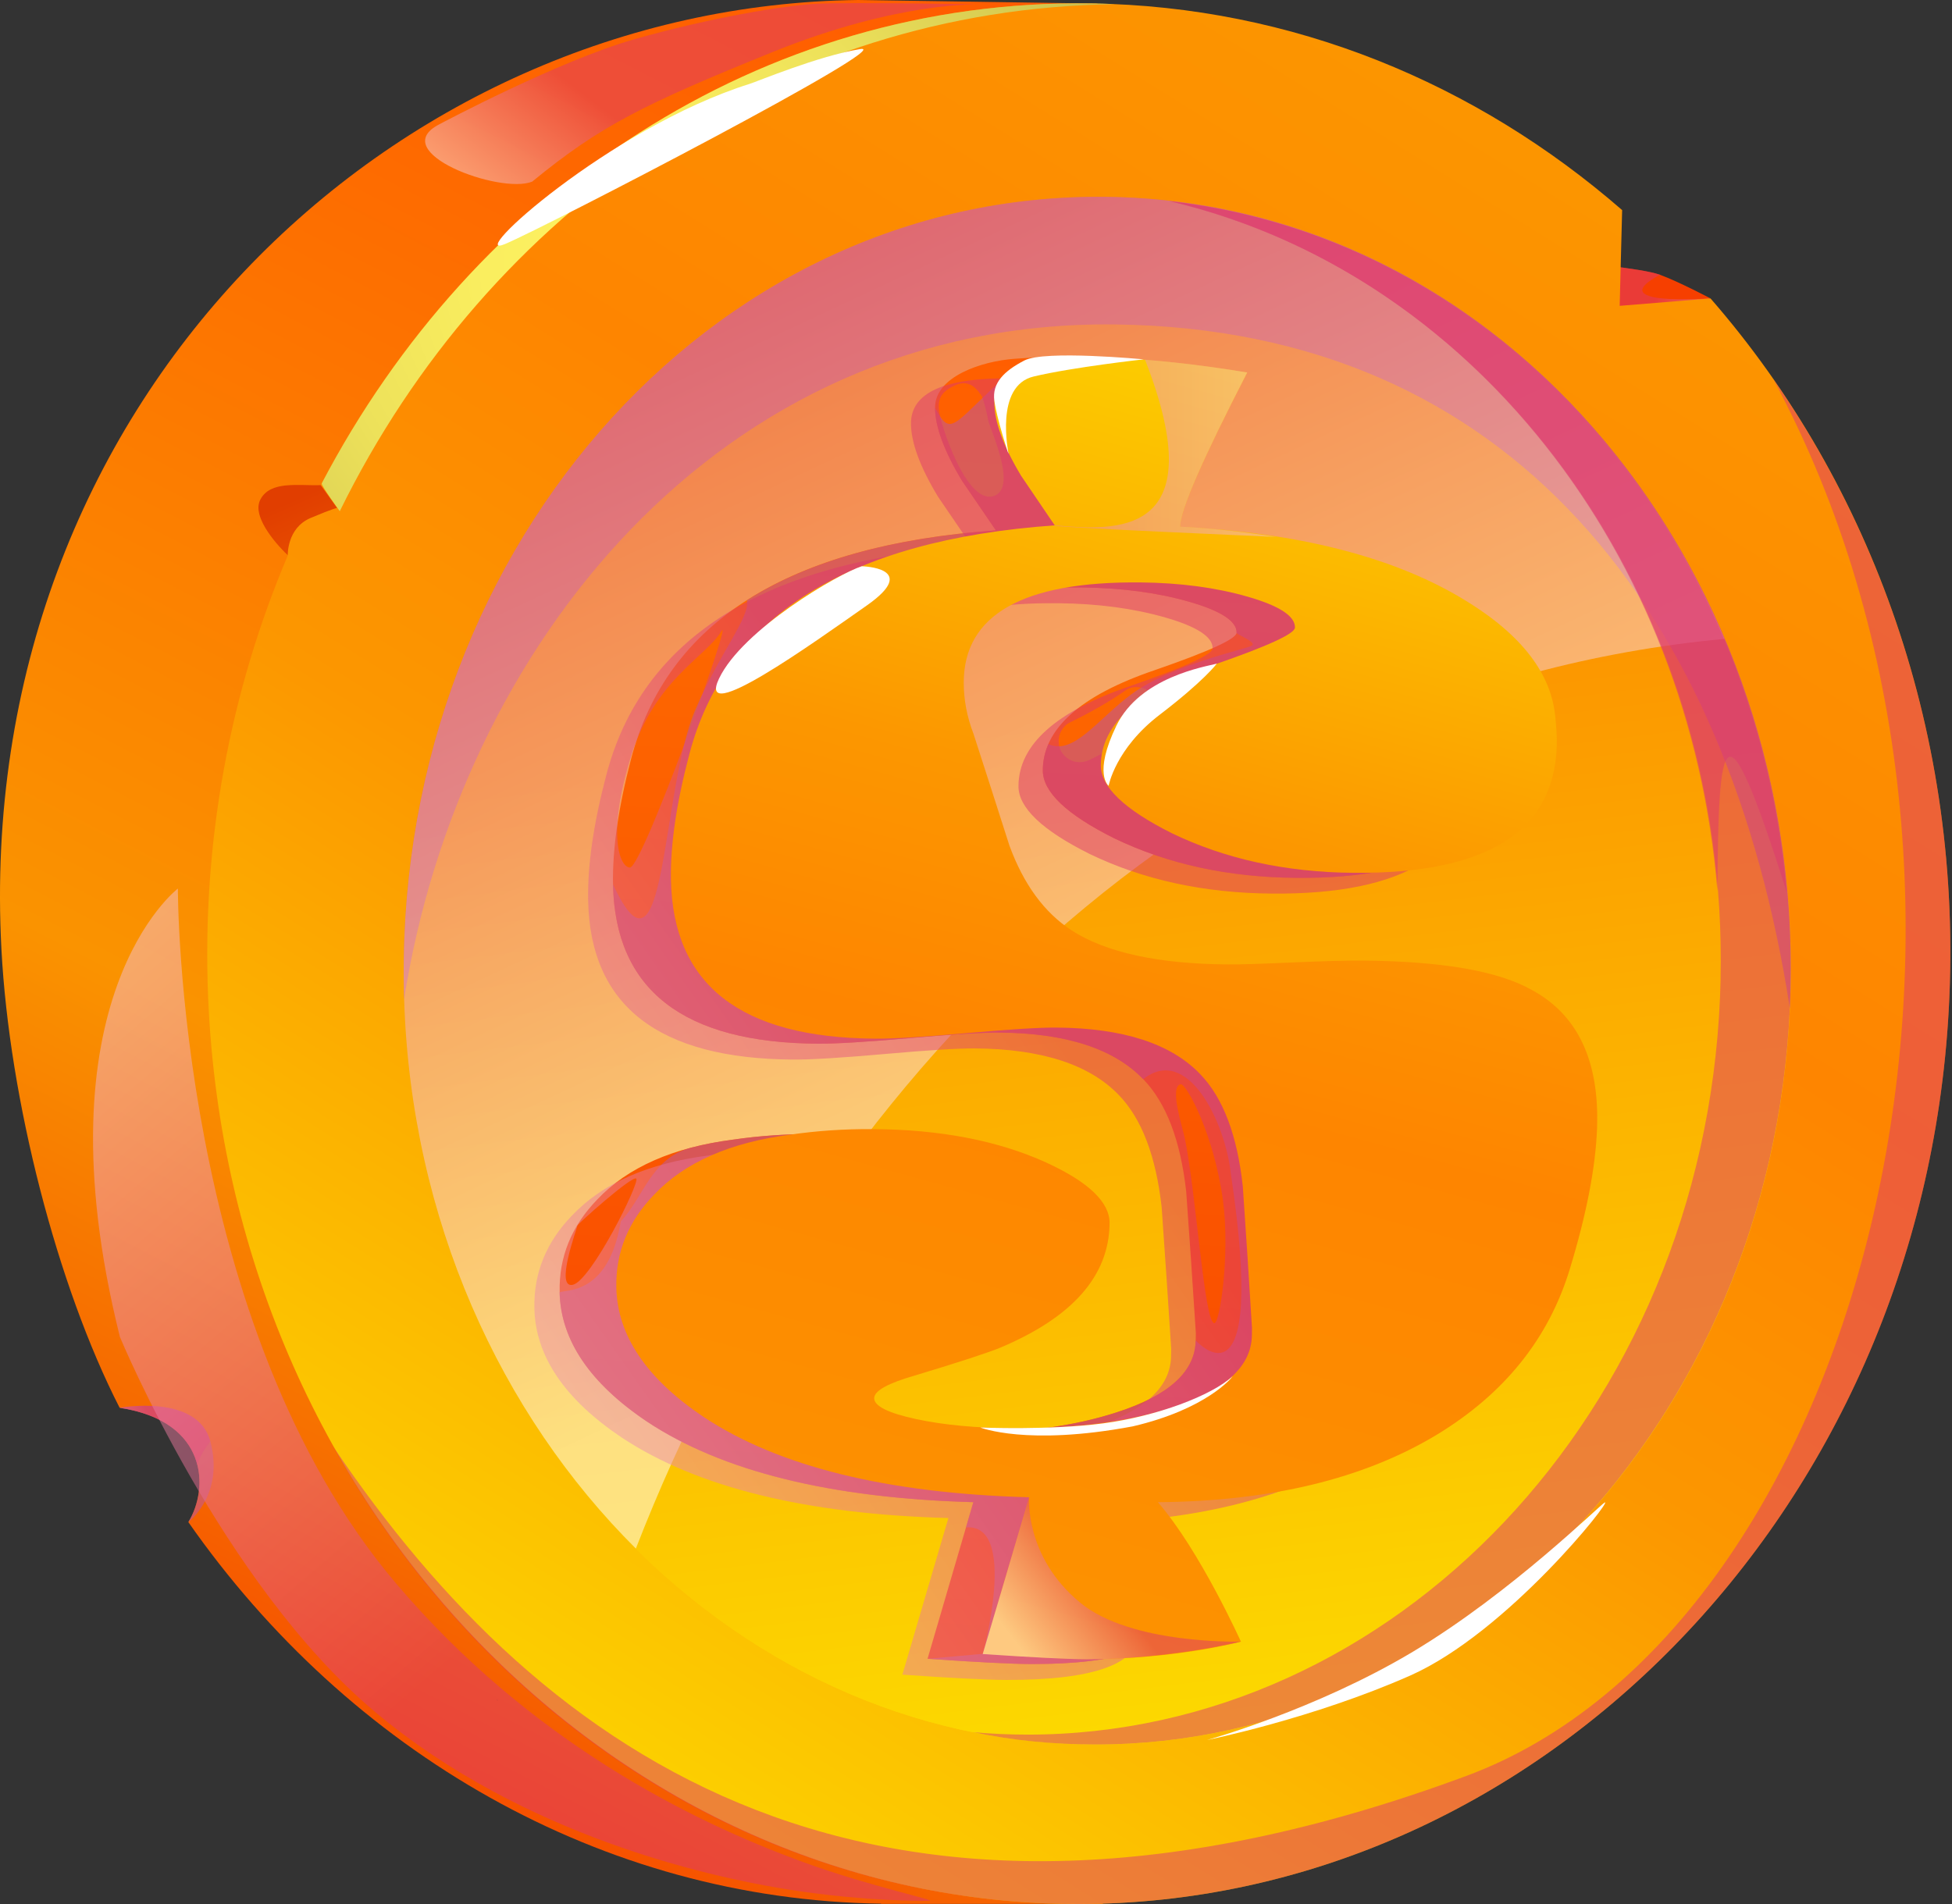
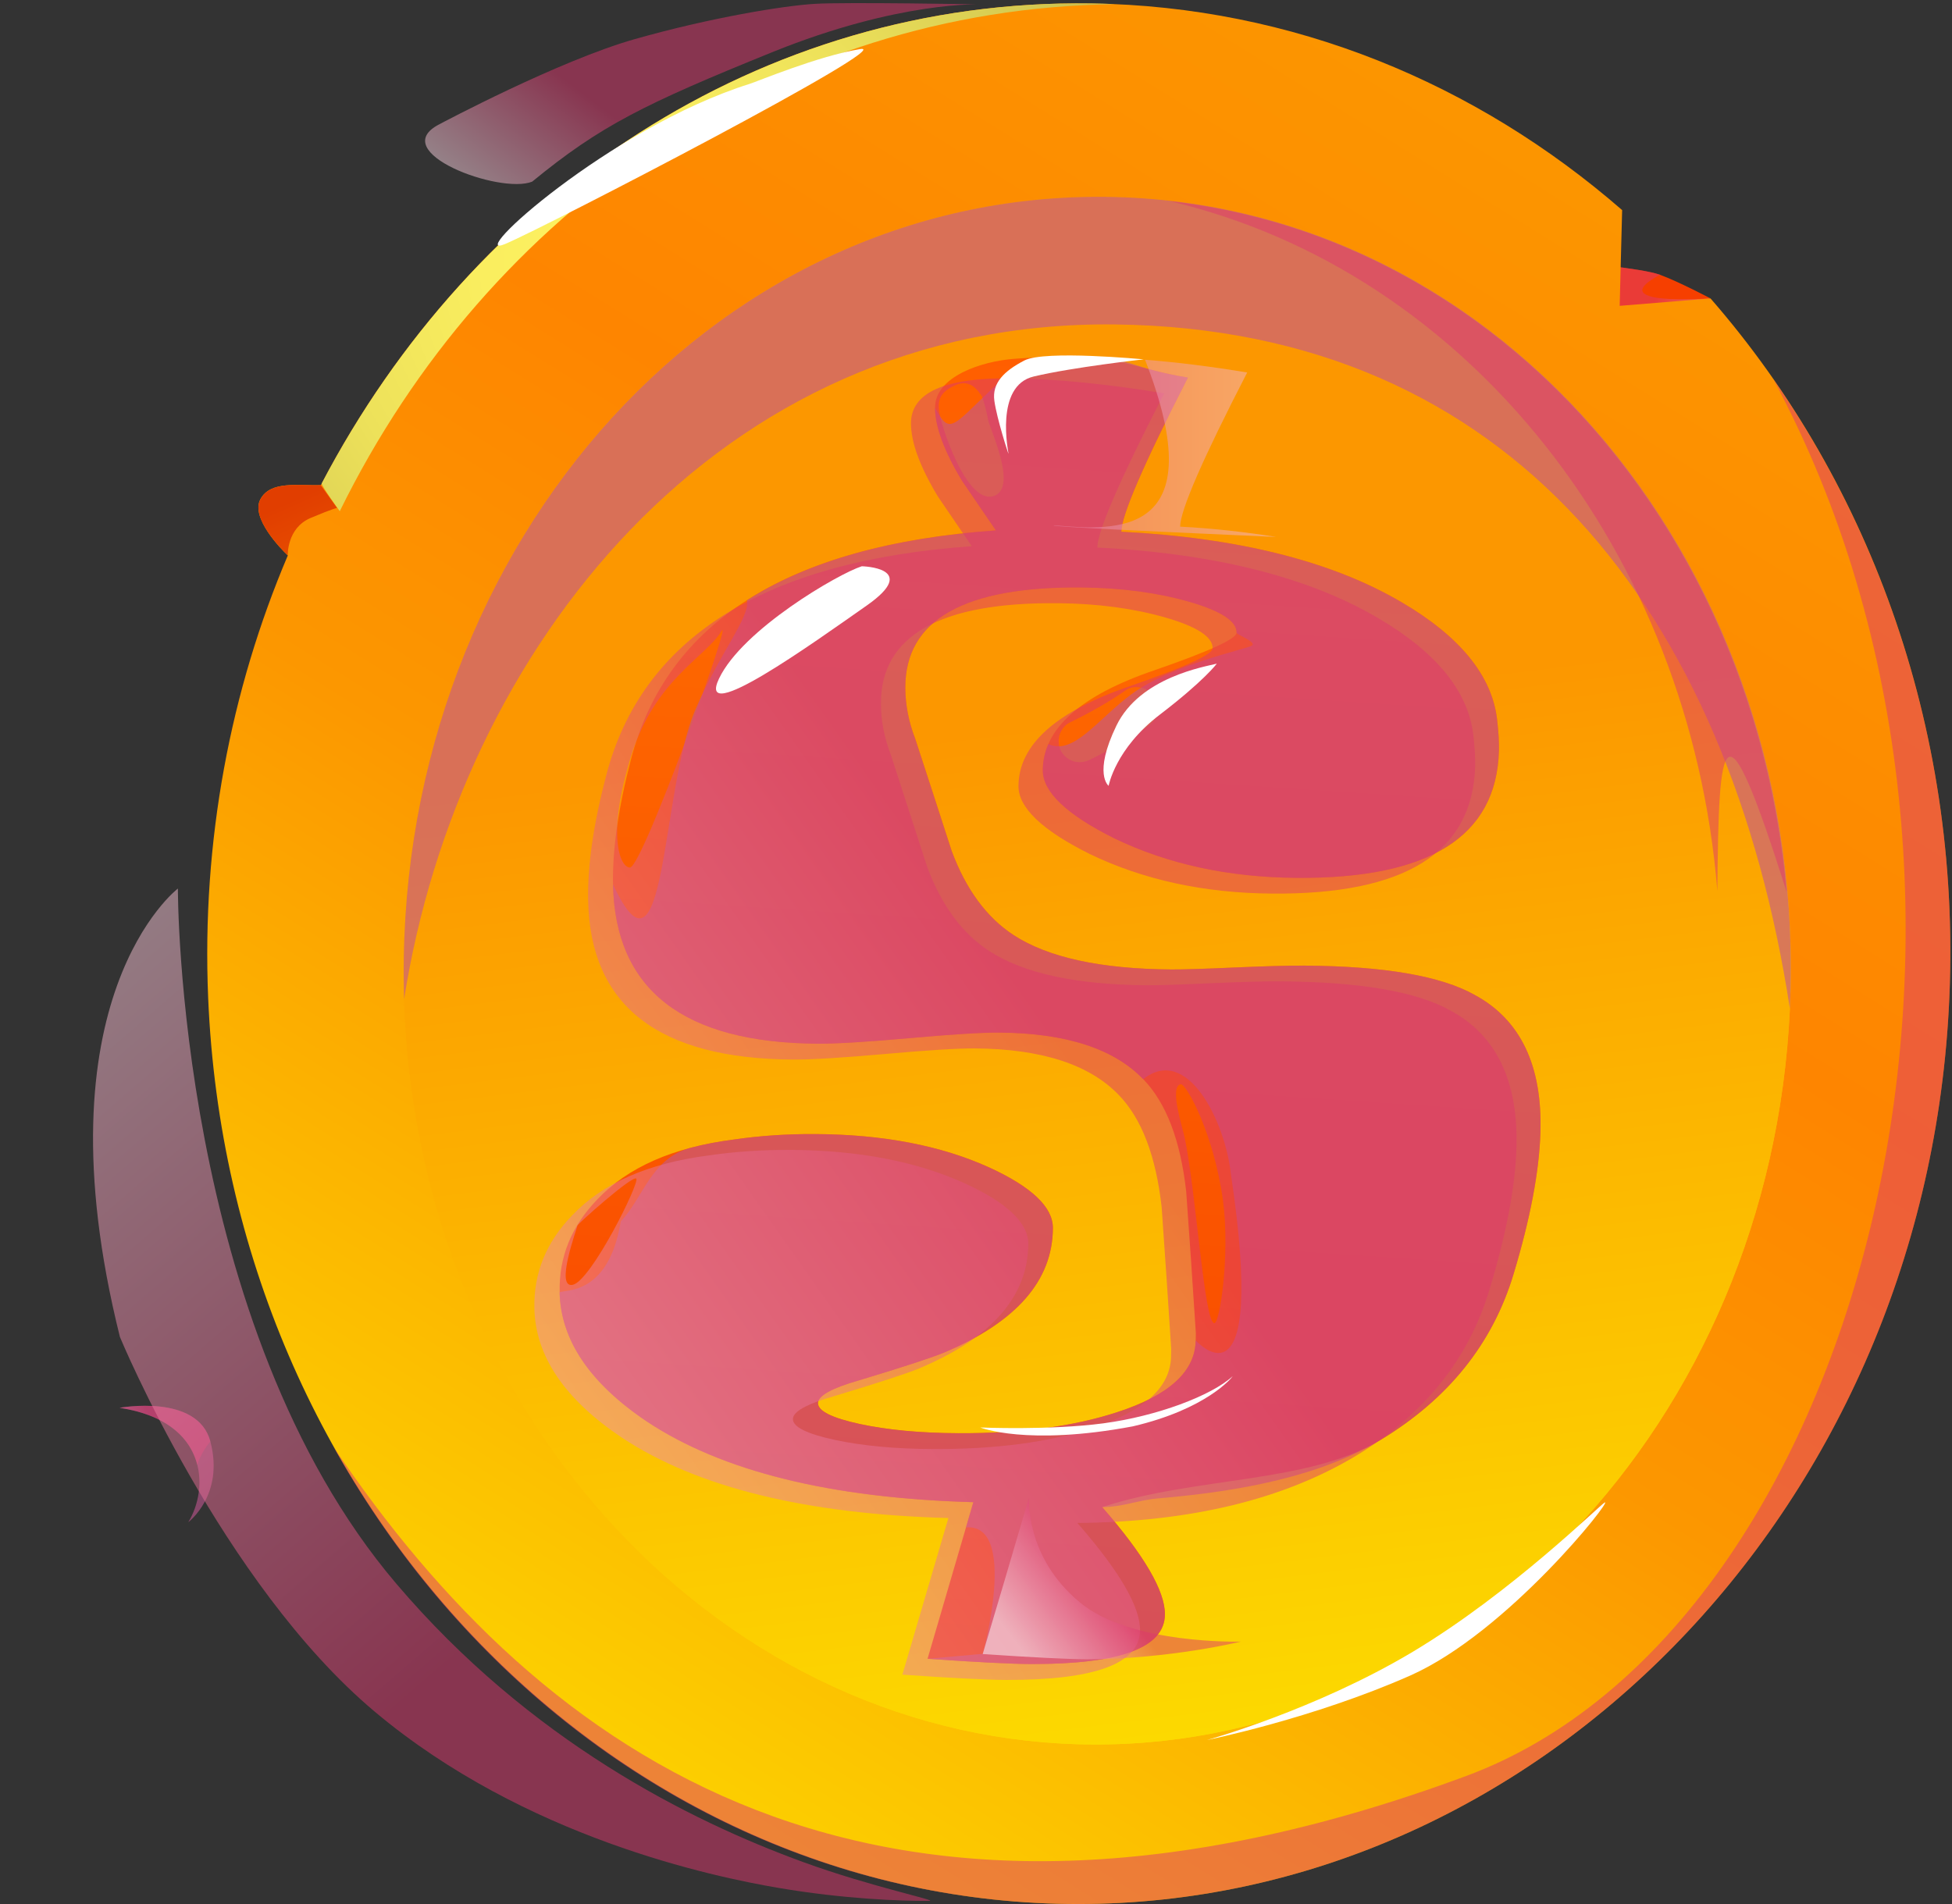
<svg xmlns="http://www.w3.org/2000/svg" width="410" height="400" viewBox="0 0 410 400" fill="none">
  <rect x="0" y="0" width="410" height="400" fill="#333333" stroke="none" />
  <path fill-rule="evenodd" clip-rule="evenodd" d="M359.278 62.693C359.278 62.693 352.533 59.138 348.664 57.724C344.794 56.311 331.013 55.164 331.013 55.164L329.785 69.915L359.278 62.693Z" fill="url(#paint0_linear_25_1650)" />
  <path opacity="0.5" fill-rule="evenodd" clip-rule="evenodd" d="M359.278 62.693C359.278 62.693 336.175 64.398 348.664 57.724C344.794 56.311 331.013 55.164 331.013 55.164L329.785 69.915L359.278 62.693Z" fill="url(#paint1_linear_25_1650)" />
-   <path fill-rule="evenodd" clip-rule="evenodd" d="M368.77 211.859C373.052 115.075 230.408 0.751 230.408 0.751L180.267 0C82.254 1.131 -5.822 84.609 0.301 199.474C1.982 231.086 11.982 270.059 25.118 295.733C43.794 298.569 43.899 312.731 39.561 319.768C73.255 368.022 126.321 399.126 185.073 399.926L185.017 399.974H231.547C231.547 399.974 364.691 304.208 368.77 211.859Z" fill="url(#paint2_linear_25_1650)" />
  <path opacity="0.6" fill-rule="evenodd" clip-rule="evenodd" d="M39.537 319.792C43.915 312.731 43.754 298.585 25.126 295.758C25.126 295.758 41.508 292.728 44.182 302.818C47.171 314.096 39.537 319.792 39.537 319.792Z" fill="#C25792" />
  <path opacity="0.5" fill-rule="evenodd" clip-rule="evenodd" d="M41.443 307.746C40.086 302.366 35.433 297.317 25.117 295.758C25.117 295.758 41.5 292.728 44.174 302.818C44.174 302.818 42.049 305.412 41.443 307.746Z" fill="url(#paint3_linear_25_1650)" />
  <path fill-rule="evenodd" clip-rule="evenodd" d="M359.279 62.693L340.198 64.252L340.715 44.136C310.139 17.533 271.526 1.343 229.18 0.721C159.49 -0.297 99.235 40.856 67.391 101.916C62.616 102.085 56.816 100.906 54.684 104.897C52.608 108.783 59.062 115.383 60.451 116.692C48.431 144.992 42.34 176.596 43.722 209.615C48.229 317.192 130.214 400 226.449 400C322.014 400 403.49 318.258 409.315 212.143C412.465 155.002 393.279 101.69 359.279 62.693Z" fill="url(#paint4_linear_25_1650)" />
  <path fill-rule="evenodd" clip-rule="evenodd" d="M104.413 357.086C104.501 357.175 104.501 357.175 104.501 357.256L104.324 357.086C104.324 357.167 104.413 357.086 104.413 357.086Z" fill="url(#paint5_radial_25_1650)" />
  <path fill-rule="evenodd" clip-rule="evenodd" d="M70.808 106.712C70.808 106.712 70.25 106.704 65.193 108.837C60.233 110.97 60.443 116.657 60.443 116.657C59.094 115.413 52.599 108.797 54.692 104.919C56.784 100.936 62.616 102.051 67.374 101.914L70.808 106.712Z" fill="url(#paint6_linear_25_1650)" />
  <path opacity="0.5" fill-rule="evenodd" clip-rule="evenodd" d="M372.486 79.688C430.794 188.041 391.591 342.12 307.942 373.111C183.546 419.2 113.929 369.087 70.048 303.98C102.304 361.865 160.774 399.997 226.458 399.997C322.022 399.997 403.498 318.255 409.323 212.14C412.029 162.916 398.143 116.56 372.486 79.688Z" fill="url(#paint7_linear_25_1650)" />
  <path fill-rule="evenodd" clip-rule="evenodd" d="M71.365 107.393C102.547 43.942 163.674 1.811 234.051 0.89C232.443 0.769 230.828 0.745 229.22 0.721C159.635 -0.297 99.461 40.695 67.576 101.552C67.399 101.916 71.365 107.393 71.365 107.393Z" fill="url(#paint8_radial_25_1650)" />
  <path fill-rule="evenodd" clip-rule="evenodd" d="M375.952 211.908C371.937 298.974 306.835 366.577 229.988 366.488C152.704 366.391 87.61 297.915 84.88 209.897C82.02 117.572 148.261 40.25 232.5 41.356C316.222 42.455 380.161 120.634 375.952 211.908Z" fill="url(#paint9_linear_25_1650)" />
  <path fill-rule="evenodd" clip-rule="evenodd" d="M375.952 211.908C371.937 298.974 306.835 366.577 229.988 366.488C152.704 366.391 87.61 297.915 84.88 209.897C82.02 117.572 148.261 40.25 232.5 41.356C316.222 42.455 380.161 120.634 375.952 211.908Z" fill="url(#paint10_linear_25_1650)" />
  <path opacity="0.6" fill-rule="evenodd" clip-rule="evenodd" d="M375.952 211.908C363.148 128.608 317.401 69.172 234.253 68.162C150.596 67.144 96.351 136.727 84.88 209.897C82.02 117.572 148.261 40.25 232.5 41.356C316.222 42.455 380.161 120.634 375.952 211.908Z" fill="#C25792" />
-   <path opacity="0.5" fill-rule="evenodd" clip-rule="evenodd" d="M232.5 41.356C148.261 40.25 82.012 117.572 84.88 209.897C86.318 256.277 105.14 297.067 133.559 325.327C171.599 227.371 251.492 144.499 362.203 134.222C339.293 80.232 290.469 42.116 232.5 41.356Z" fill="url(#paint11_linear_25_1650)" />
-   <path opacity="0.5" fill-rule="evenodd" clip-rule="evenodd" d="M375.936 211.883C371.921 298.949 306.811 366.585 229.996 366.488C221.215 366.48 212.684 365.639 204.412 363.902C208.12 364.234 211.917 364.411 215.705 364.411C292.642 364.508 357.598 296.767 361.274 209.557C364.667 129.043 315.164 58.612 245.619 42.252C322.927 50.945 379.918 125.553 375.936 211.883Z" fill="url(#paint12_linear_25_1650)" />
  <path opacity="0.5" fill-rule="evenodd" clip-rule="evenodd" d="M245.627 42.244C308.548 57.044 355.021 116.303 360.716 187.194C360.991 154.305 361.872 145.063 375.265 187.38C368.568 111.835 315.366 50.097 245.627 42.244Z" fill="url(#paint13_linear_25_1650)" />
  <path opacity="0.5" fill-rule="evenodd" clip-rule="evenodd" d="M25.19 280.876C25.19 280.876 46.638 332.637 78.7 359.58C110.229 386.07 149.868 394.294 163.561 396.621C177.221 398.94 189.128 399.384 195.146 399.344C197.416 399.328 183.029 396.419 168.666 391.176C144.803 382.475 111.279 365.671 83.256 332.726C37.065 278.428 37.364 186.669 37.364 186.669C37.364 186.669 7.386 209.5 25.19 280.876Z" fill="url(#paint14_linear_25_1650)" />
  <path d="M323.549 238.017C323.282 246.2 321.408 256.057 317.934 267.577C313.54 282.248 304.218 293.874 289.984 302.494C274.668 311.72 251.185 310.144 231.506 316.615C240.36 326.754 244.738 334.276 244.682 339.196C244.601 346.16 235.263 349.617 216.659 349.585C212.676 349.577 205.398 349.213 194.823 348.478C197.594 339.01 200.801 328.047 204.452 315.573C174.555 314.749 151.71 309.126 135.893 298.64C123.905 290.585 117.782 281.545 117.548 271.495C117.378 264.119 120.003 257.624 125.44 252.001C131.822 245.247 141.338 241.046 153.972 239.414C159.522 238.598 165.314 238.202 171.348 238.243C185.509 238.324 197.667 240.666 207.781 245.255C216.723 249.351 221.182 253.609 221.158 258.004C221.102 269.015 213.5 277.708 198.378 284.114C195.736 285.213 189.75 287.168 180.412 289.988C174.668 291.628 171.801 293.227 171.817 294.786C171.833 296.435 174.765 297.889 180.614 299.157C186.454 300.409 193.369 301.056 201.367 301.088C214.421 301.136 225.504 299.666 234.632 296.677C245.554 293.146 251.072 288.113 251.152 281.57L251.177 280.051C250.546 270.235 249.876 260.314 249.149 250.288C247.945 239.552 244.94 231.675 240.126 226.714C233.962 220.292 223.864 217.02 209.849 216.923C206.294 216.899 199.993 217.286 190.962 218.094C181.922 218.894 175.533 219.282 171.776 219.258C143.543 219.072 129.188 207.98 128.76 185.763C128.623 178.435 129.867 169.718 132.525 159.571C139.997 130.657 165.588 114.508 209.178 111.422C206.811 107.956 204.444 104.482 202.069 101C198.297 94.747 196.407 89.617 196.399 85.626C196.39 79.155 206.068 75.875 213.193 75.366C220.31 74.857 225.674 74.865 228.404 75.035C235.715 75.487 240.699 77.878 249.521 79.325C240.206 97.51 235.561 108.271 235.529 111.704C260.135 112.973 279.749 117.917 294.354 126.489C306.673 133.703 313.362 141.919 314.453 151.129C314.768 153.795 314.889 156.017 314.84 157.786C314.307 175.81 300.138 184.64 272.293 184.422C258.011 184.309 245.239 181.53 233.962 176.076C223.994 171.092 219.017 166.349 219.034 161.825C219.074 153.141 226.877 146.128 242.468 140.812C253.963 136.838 259.723 134.204 259.739 132.903C259.772 130.504 256.476 128.347 249.827 126.432C243.171 124.517 235.675 123.508 227.314 123.419C202.514 123.168 190.114 130.213 190.162 144.488C190.17 148.067 190.865 151.654 192.246 155.225C194.799 163.037 197.352 170.874 199.88 178.726C202.885 186.837 207.239 192.751 212.935 196.467C220.156 201.153 231.167 203.552 245.982 203.666C248.381 203.682 252.833 203.544 259.327 203.253C265.814 202.971 270.734 202.833 274.102 202.858C290.792 202.979 302.667 205.031 309.735 209.006C319.405 214.225 324.001 223.919 323.549 238.017Z" fill="url(#paint15_linear_25_1650)" />
  <path opacity="0.6" d="M323.549 238.019C323.282 246.203 321.408 256.059 317.935 267.58C313.54 282.251 304.218 293.876 289.984 302.496C277.528 310.001 261.185 313.265 243.179 314.792C239.051 315.14 235.917 316.578 231.498 316.618C240.352 326.757 244.73 334.278 244.674 339.198C244.593 346.162 235.255 349.62 216.651 349.588C212.668 349.579 205.39 349.216 194.815 348.481L206.432 347.439C206.432 347.439 213.936 319.971 202.885 320.884C203.394 319.147 203.911 317.377 204.436 315.584C174.539 314.76 151.694 309.137 135.877 298.651C123.889 290.596 117.766 281.556 117.532 271.506C118.663 270.827 127.791 272.289 130.392 256.584C135.174 251.535 136.75 243.319 145.062 241.129C147.833 240.402 150.797 239.829 153.956 239.425C159.506 238.609 165.298 238.213 171.332 238.253C185.493 238.334 197.651 240.677 207.765 245.266C216.707 249.362 221.166 253.619 221.142 258.014C221.085 269.026 213.484 277.718 198.362 284.125C195.72 285.224 189.734 287.179 180.396 289.998C174.652 291.638 171.785 293.238 171.801 294.797C171.817 296.445 174.749 297.899 180.598 299.168C186.438 300.42 193.353 301.066 201.351 301.099C214.405 301.147 225.488 299.677 234.616 296.688C245.538 293.157 251.055 288.124 251.136 281.58C251.136 281.58 266.315 298.61 258.52 246.518C257.348 235.757 249.424 219.317 240.118 226.725C233.954 220.302 223.856 217.03 209.841 216.933C206.286 216.909 199.985 217.297 190.954 218.105C181.915 218.905 175.525 219.292 171.768 219.268C143.535 219.082 129.18 207.99 128.752 185.773C139.957 209.994 138.761 166.344 145.983 149.249C150.975 137.438 157.729 129.416 156.864 126.119C169.716 117.895 187.165 112.991 209.17 111.432C206.803 107.966 204.436 104.493 202.061 101.011C198.289 94.757 196.399 89.627 196.391 85.637C200.09 92.73 200.171 88.424 214.478 76.192C215.431 76.168 227.37 75.029 228.396 75.037C237.646 75.15 237.403 77.34 249.513 79.327C240.198 97.512 235.553 108.273 235.521 111.707C260.127 112.975 279.741 117.919 294.346 126.491C306.665 133.705 313.354 141.922 314.445 151.131C314.76 153.798 314.881 156.019 314.832 157.788C314.299 175.812 300.13 184.642 272.285 184.424C258.003 184.311 245.231 181.532 233.954 176.079C223.986 171.094 219.009 166.352 219.026 161.828C219.034 159.913 219.421 158.071 220.189 156.318C225.504 158.774 230.561 151.051 237.702 145.799C246.136 139.603 261.509 136.444 262.898 135.661C264.182 134.925 259.723 133.342 259.731 132.906C259.764 130.506 256.468 128.349 249.819 126.435C243.163 124.52 235.667 123.51 227.306 123.421C202.506 123.171 190.106 130.215 190.154 144.491C190.162 148.07 190.857 151.657 192.238 155.227C194.791 163.04 197.344 170.876 199.872 178.729C202.877 186.84 207.231 192.754 212.927 196.47C220.148 201.156 231.159 203.555 245.974 203.668C248.374 203.684 252.825 203.547 259.319 203.256C265.806 202.973 270.726 202.836 274.094 202.86C290.784 202.981 302.659 205.033 309.727 209.008C319.405 214.227 324.001 223.922 323.549 238.019Z" fill="#C25792" />
  <g opacity="0.5">
    <path d="M304.678 212.304C297.61 208.321 285.719 206.278 269.013 206.164C265.645 206.14 260.717 206.278 254.222 206.56C247.719 206.859 243.268 206.997 240.861 206.98C226.029 206.875 215.003 204.476 207.781 199.79C202.078 196.074 197.732 190.168 194.727 182.049C192.198 174.197 189.654 166.36 187.109 158.548C185.728 154.969 185.041 151.39 185.033 147.811C185 133.536 197.417 126.483 222.249 126.725C230.618 126.806 238.122 127.816 244.787 129.731C251.435 131.645 254.739 133.802 254.699 136.202C254.675 137.503 248.915 140.144 237.403 144.119C221.788 149.443 213.969 156.447 213.92 165.14C213.896 169.664 218.88 174.415 228.849 179.391C240.134 184.844 252.914 187.624 267.212 187.729C295.09 187.939 309.283 179.108 309.84 161.077C309.897 159.315 309.768 157.094 309.461 154.42C308.378 145.21 301.689 136.994 289.362 129.787C274.749 121.216 255.119 116.28 230.489 115.019C230.521 111.578 235.182 100.825 244.528 82.631C232.411 80.644 221.716 79.594 212.442 79.481C198.378 79.319 191.342 82.478 191.342 88.949C191.342 92.94 193.232 98.078 197.005 104.323C199.38 107.805 201.746 111.279 204.113 114.745C160.467 117.839 134.827 134.004 127.322 162.919C124.657 173.057 123.396 181.783 123.534 189.11C123.938 211.327 138.301 222.419 166.566 222.597C170.322 222.621 176.728 222.233 185.776 221.433C194.824 220.625 201.124 220.238 204.687 220.254C218.719 220.343 228.824 223.615 234.988 230.037C239.803 234.998 242.8 242.875 243.995 253.611C244.714 263.637 245.377 273.558 245.999 283.374L245.974 284.892C245.877 291.436 240.36 296.469 229.422 300C220.278 302.997 209.178 304.467 196.108 304.419C188.111 304.395 181.188 303.748 175.339 302.496C169.482 301.236 166.55 299.774 166.542 298.126C166.534 296.566 169.402 294.959 175.153 293.319C184.508 290.499 190.502 288.544 193.151 287.445C208.298 281.031 215.916 272.346 215.98 261.327C216.004 256.932 211.553 252.674 202.603 248.578C192.481 243.998 180.315 241.655 166.138 241.574C160.096 241.542 154.295 241.929 148.738 242.753C136.087 244.393 126.555 248.594 120.157 255.348C114.712 260.971 112.079 267.475 112.241 274.85C112.459 284.901 118.582 293.941 130.578 301.995C146.403 312.482 169.272 318.096 199.202 318.912C195.534 331.386 192.319 342.349 189.532 351.817C200.123 352.553 207.401 352.916 211.392 352.924C230.02 352.956 239.366 349.499 239.455 342.527C239.52 337.599 235.142 330.077 226.288 319.946C250.013 319.736 269.514 315.043 284.855 305.809C299.121 297.18 308.459 285.555 312.87 270.876C316.351 259.347 318.242 249.483 318.516 241.307C318.961 227.234 314.364 217.539 304.678 212.304ZM242.985 150.049C242.646 151.22 241.895 152.004 240.934 152.675C237.129 155.324 233.082 157.57 228.921 159.598C226.708 160.681 224.26 160.059 222.927 157.91C222.338 156.956 222.225 155.534 222.524 154.476C222.806 153.474 223.622 152.319 224.575 151.851C228.744 149.823 232.791 147.577 236.604 144.919C237.565 144.248 238.906 144.256 239.997 144.531C241.111 144.806 242 145.662 242.59 146.624C243.179 147.569 243.284 148.983 242.985 150.049ZM197.231 86.226C196.964 83.859 197.61 82.276 200.729 80.894C203.847 79.513 205.535 82.219 206.165 83.165C206.513 83.69 207.361 86.929 207.466 87.931C207.644 89.587 214.163 102.861 208.508 104.266C202.845 105.672 197.554 89.143 197.231 86.226ZM132.315 182.251C130.134 182.219 127.476 175.287 132.492 159.033C137.525 142.721 148.196 138.108 151.484 132.655C154.441 127.743 134.964 182.292 132.315 182.251ZM120.335 269.906C116.465 270.827 121.191 258.095 121.296 257.457C121.32 257.117 132.88 246.833 133.64 247.601C134.439 248.4 124.204 268.985 120.335 269.906ZM255.062 277.985C252.946 277.969 251.225 250.452 248.842 239.037C248.357 236.735 245.587 228.405 247.954 227.783C249.157 227.468 255.022 238.407 256.872 252.198C258.382 263.443 256.226 278.001 255.062 277.985Z" fill="url(#paint16_linear_25_1650)" />
  </g>
-   <path d="M335.448 236.97C335.157 245.154 333.251 255.01 329.745 266.538C325.302 281.209 315.955 292.835 301.698 301.463C286.365 310.689 266.889 315.383 243.204 315.585C252.017 325.724 260.644 344.879 260.644 344.879C260.644 344.879 246.855 348.595 228.259 348.562C224.276 348.554 217.006 348.191 206.44 347.456C209.243 337.987 212.482 327.024 216.166 314.551C186.293 313.727 163.48 308.104 147.704 297.617C135.748 289.563 129.657 280.515 129.455 270.465C129.31 263.089 131.959 256.585 137.404 250.962C143.802 244.208 153.334 240.007 165.96 238.376C171.51 237.56 177.302 237.164 183.336 237.204C197.489 237.285 209.631 239.628 219.728 244.217C228.655 248.312 233.09 252.57 233.057 256.965C232.969 267.984 225.343 276.669 210.204 283.076C207.563 284.174 201.569 286.129 192.23 288.949C186.487 290.589 183.611 292.189 183.619 293.748C183.627 295.396 186.552 296.85 192.392 298.118C198.224 299.371 205.139 300.017 213.121 300.049C226.167 300.098 237.25 298.627 246.386 295.638C257.316 292.108 262.842 287.075 262.947 280.531L262.971 279.012C262.373 269.196 261.735 259.267 261.04 249.25C259.877 238.505 256.896 230.636 252.098 225.668C245.958 219.245 235.877 215.973 221.869 215.876C218.315 215.852 212.022 216.24 202.991 217.047C193.959 217.847 187.561 218.235 183.813 218.203C155.596 218.017 141.29 206.925 140.926 184.708C140.805 177.38 142.089 168.655 144.771 158.516C152.332 129.602 177.964 113.445 221.538 110.367C219.187 106.901 216.828 103.427 214.47 99.945C210.721 93.692 208.847 88.562 208.855 84.563C208.863 78.092 215.899 74.933 229.939 75.103C239.189 75.216 249.868 76.266 261.961 78.261C252.59 96.455 247.913 107.208 247.873 110.649C272.455 111.918 292.044 116.862 306.609 125.434C318.896 132.648 325.552 140.864 326.619 150.074C326.918 152.74 327.039 154.962 326.982 156.731C326.392 174.755 312.207 183.585 284.37 183.367C270.096 183.254 257.34 180.475 246.088 175.021C236.143 170.037 231.183 165.287 231.216 160.762C231.28 152.07 239.1 145.065 254.707 139.749C266.21 135.775 271.97 133.141 271.994 131.84C272.035 129.441 268.747 127.284 262.115 125.369C255.474 123.454 247.978 122.445 239.625 122.356C214.841 122.105 202.425 129.15 202.425 143.433C202.425 147.012 203.104 150.599 204.477 154.17C207.005 161.99 209.526 169.819 212.03 177.671C215.011 185.791 219.341 191.696 225.02 195.412C232.217 200.098 243.22 202.506 258.027 202.611C260.426 202.627 264.877 202.489 271.364 202.199C277.851 201.916 282.77 201.778 286.131 201.803C302.812 201.924 314.671 203.976 321.723 207.959C331.385 213.17 335.949 222.864 335.448 236.97Z" fill="url(#paint17_linear_25_1650)" />
  <g opacity="0.5">
    <path d="M221.538 110.357C217.531 110.64 268.052 112.797 268.052 112.797C261.711 111.795 255.07 111.011 247.873 110.64C247.913 107.198 252.59 96.445 261.961 78.252C254.23 76.975 247.081 76.087 240.505 75.578C255.2 113.233 234.099 111.456 221.538 110.357Z" fill="url(#paint18_linear_25_1650)" />
  </g>
  <path opacity="0.5" fill-rule="evenodd" clip-rule="evenodd" d="M92.32 26.088C92.691 25.894 117.402 12.726 133.389 8.202C149.392 3.669 164.587 1.205 171.106 0.81C177.625 0.406 206.214 0.923 206.214 0.923C206.214 0.923 189.048 0.074 162.131 10.989C135.32 21.863 126.111 26.403 111.78 38.158C105.051 40.889 80.881 31.921 92.32 26.088Z" fill="url(#paint19_linear_25_1650)" />
-   <path opacity="0.5" d="M260.644 344.87C260.644 344.87 245.595 348.554 228.291 348.578C224.26 348.562 216.966 348.199 206.408 347.488C209.259 338.003 212.474 327.048 216.15 314.534C216.15 314.534 215.148 326.976 226.813 336.63C237.5 345.565 260.644 344.87 260.644 344.87Z" fill="url(#paint20_linear_25_1650)" />
+   <path opacity="0.5" d="M260.644 344.87C260.644 344.87 245.595 348.554 228.291 348.578C224.26 348.562 216.966 348.199 206.408 347.488C209.259 338.003 212.474 327.048 216.15 314.534C216.15 314.534 215.148 326.976 226.813 336.63C237.5 345.565 260.644 344.87 260.644 344.87" fill="url(#paint20_linear_25_1650)" />
  <path fill-rule="evenodd" clip-rule="evenodd" d="M253.519 365.551C253.519 365.551 275.734 361.059 296.172 352.019C316.602 342.978 338.914 314.743 337.056 315.648C336.119 316.1 317.531 334.56 296.746 347.01C276.268 359.257 253.519 365.551 253.519 365.551Z" fill="white" />
  <path fill-rule="evenodd" clip-rule="evenodd" d="M157.454 17.619C127.912 26.926 97.263 54.984 106.093 51.26C114.922 47.535 189.435 8.854 180.622 10.316C171.809 11.787 159.11 17.102 157.454 17.619Z" fill="white" />
  <path fill-rule="evenodd" clip-rule="evenodd" d="M181.01 118.962C176.115 120.521 155.96 132.219 151.032 142.544C146.12 152.844 170.605 135.225 182.036 127.218C193.483 119.204 181.01 118.962 181.01 118.962Z" fill="white" />
  <path fill-rule="evenodd" clip-rule="evenodd" d="M255.579 139.423C253.132 140.053 239.439 142.242 234.495 152.438C229.568 162.617 232.855 165.089 232.855 165.089C232.855 165.089 234.253 157.285 243.575 150.16C252.897 143.042 255.579 139.423 255.579 139.423Z" fill="white" />
  <path fill-rule="evenodd" clip-rule="evenodd" d="M240.231 75.489C240.069 75.489 219.446 73.509 215.172 75.723C210.899 77.936 208.338 80.465 208.855 84.189C209.364 87.906 211.82 95.524 211.828 95.306C211.828 95.08 208.831 81.047 217.127 79.092C225.407 77.129 240.231 75.489 240.231 75.489Z" fill="white" />
  <path fill-rule="evenodd" clip-rule="evenodd" d="M205.89 299.887C205.89 299.887 220.52 300.509 231.765 299.015C242.993 297.52 254.481 293.198 258.907 289.118C258.827 289.344 253.463 296.026 237.928 299.653C215.665 303.838 205.89 299.887 205.89 299.887Z" fill="white" />
  <defs>
    <linearGradient id="paint0_linear_25_1650" x1="253.123" y1="94.043" x2="324.414" y2="66.841" gradientUnits="userSpaceOnUse">
      <stop stop-color="#FF5900" />
      <stop offset="0.226" stop-color="#FE6800" />
      <stop offset="0.662" stop-color="#FA9300" />
      <stop offset="0.849" stop-color="#F66A00" />
      <stop offset="1" stop-color="#F63F00" />
    </linearGradient>
    <linearGradient id="paint1_linear_25_1650" x1="345.305" y1="66.736" x2="366.365" y2="78.6" gradientUnits="userSpaceOnUse">
      <stop stop-color="#DE376D" />
      <stop offset="0.989" stop-color="white" />
    </linearGradient>
    <linearGradient id="paint2_linear_25_1650" x1="275.691" y1="10.784" x2="78.028" y2="395.097" gradientUnits="userSpaceOnUse">
      <stop stop-color="#FF5900" />
      <stop offset="0.226" stop-color="#FE6800" />
      <stop offset="0.662" stop-color="#FA9300" />
      <stop offset="0.849" stop-color="#F66A00" />
      <stop offset="1" stop-color="#F63F00" />
    </linearGradient>
    <linearGradient id="paint3_linear_25_1650" x1="33.625" y1="301.586" x2="11.548" y2="312.299" gradientUnits="userSpaceOnUse">
      <stop stop-color="#DE376D" />
      <stop offset="0.989" stop-color="white" />
    </linearGradient>
    <linearGradient id="paint4_linear_25_1650" x1="58.776" y1="461.323" x2="333.277" y2="21.036" gradientUnits="userSpaceOnUse">
      <stop stop-color="#FCF800" />
      <stop offset="0.531" stop-color="#FC9700" />
      <stop offset="0.712" stop-color="#FE8500" />
      <stop offset="1" stop-color="#FC9700" />
    </linearGradient>
    <radialGradient id="paint5_radial_25_1650" cx="0" cy="0" r="1" gradientUnits="userSpaceOnUse" gradientTransform="translate(104.413 357.171) scale(0.086 0.086)">
      <stop stop-color="#FFF261" />
      <stop offset="0.11" stop-color="#FAEE5F" />
      <stop offset="0.234" stop-color="#EDE15A" />
      <stop offset="0.365" stop-color="#D6CB52" />
      <stop offset="0.5" stop-color="#B7AD46" />
      <stop offset="0.639" stop-color="#8E8736" />
      <stop offset="0.781" stop-color="#5C5823" />
      <stop offset="0.922" stop-color="#23210D" />
      <stop offset="1" />
    </radialGradient>
    <linearGradient id="paint6_linear_25_1650" x1="74.463" y1="134.121" x2="61.525" y2="105.014" gradientUnits="userSpaceOnUse">
      <stop offset="0.042" stop-color="#EF6300" />
      <stop offset="1" stop-color="#E13E00" />
    </linearGradient>
    <linearGradient id="paint7_linear_25_1650" x1="214.903" y1="424.3" x2="207.182" y2="475.041" gradientUnits="userSpaceOnUse">
      <stop stop-color="#DE376D" />
      <stop offset="0.989" stop-color="white" />
    </linearGradient>
    <radialGradient id="paint8_radial_25_1650" cx="0" cy="0" r="1" gradientUnits="userSpaceOnUse" gradientTransform="translate(131.458 56.33) scale(271.265 271.287)">
      <stop stop-color="#FFF261" />
      <stop offset="0.11" stop-color="#FAEE5F" />
      <stop offset="0.234" stop-color="#EDE15A" />
      <stop offset="0.365" stop-color="#D6CB52" />
      <stop offset="0.5" stop-color="#B7AD46" />
      <stop offset="0.639" stop-color="#8E8736" />
      <stop offset="0.781" stop-color="#5C5823" />
      <stop offset="0.922" stop-color="#23210D" />
      <stop offset="1" />
    </radialGradient>
    <linearGradient id="paint9_linear_25_1650" x1="262.636" y1="465.385" x2="224.004" y2="151.312" gradientUnits="userSpaceOnUse">
      <stop stop-color="#FCF800" />
      <stop offset="1" stop-color="#FC9700" />
    </linearGradient>
    <linearGradient id="paint10_linear_25_1650" x1="262.636" y1="465.385" x2="224.004" y2="151.312" gradientUnits="userSpaceOnUse">
      <stop stop-color="#FCF800" />
      <stop offset="1" stop-color="#FC9700" />
    </linearGradient>
    <linearGradient id="paint11_linear_25_1650" x1="138.558" y1="7.051" x2="250.048" y2="245.777" gradientUnits="userSpaceOnUse">
      <stop stop-color="#DE376D" />
      <stop offset="0.989" stop-color="white" />
    </linearGradient>
    <linearGradient id="paint12_linear_25_1650" x1="145.587" y1="261.781" x2="-65.059" y2="373.136" gradientUnits="userSpaceOnUse">
      <stop stop-color="#DE376D" />
      <stop offset="0.989" stop-color="white" />
    </linearGradient>
    <linearGradient id="paint13_linear_25_1650" x1="288.842" y1="126.239" x2="237.248" y2="153.513" gradientUnits="userSpaceOnUse">
      <stop stop-color="#DE376D" />
      <stop offset="0.989" stop-color="white" />
    </linearGradient>
    <linearGradient id="paint14_linear_25_1650" x1="111.695" y1="336.458" x2="-41.176" y2="159.377" gradientUnits="userSpaceOnUse">
      <stop stop-color="#DE376D" />
      <stop offset="0.989" stop-color="white" />
    </linearGradient>
    <linearGradient id="paint15_linear_25_1650" x1="234.04" y1="50.032" x2="211.456" y2="391.607" gradientUnits="userSpaceOnUse">
      <stop stop-color="#FF5900" />
      <stop offset="0.226" stop-color="#FE6800" />
      <stop offset="1" stop-color="#F63F00" />
    </linearGradient>
    <linearGradient id="paint16_linear_25_1650" x1="219.731" y1="212.565" x2="-13.511" y2="377.119" gradientUnits="userSpaceOnUse">
      <stop stop-color="#DE376D" />
      <stop offset="0.989" stop-color="white" />
    </linearGradient>
    <linearGradient id="paint17_linear_25_1650" x1="293.243" y1="10.13" x2="190.783" y2="380.663" gradientUnits="userSpaceOnUse">
      <stop stop-color="#FCF800" />
      <stop offset="0.436" stop-color="#FC9700" />
      <stop offset="0.584" stop-color="#FE8500" />
      <stop offset="1" stop-color="#FC9700" />
    </linearGradient>
    <linearGradient id="paint18_linear_25_1650" x1="159.721" y1="94.186" x2="324.072" y2="94.186" gradientUnits="userSpaceOnUse">
      <stop stop-color="#DE376D" />
      <stop offset="0.989" stop-color="white" />
    </linearGradient>
    <linearGradient id="paint19_linear_25_1650" x1="136.319" y1="29.827" x2="112.356" y2="61.276" gradientUnits="userSpaceOnUse">
      <stop stop-color="#DE376D" />
      <stop offset="0.989" stop-color="white" />
    </linearGradient>
    <linearGradient id="paint20_linear_25_1650" x1="233.068" y1="333.848" x2="215.288" y2="347.691" gradientUnits="userSpaceOnUse">
      <stop stop-color="#DE376D" />
      <stop offset="0.989" stop-color="white" />
    </linearGradient>
  </defs>
</svg>